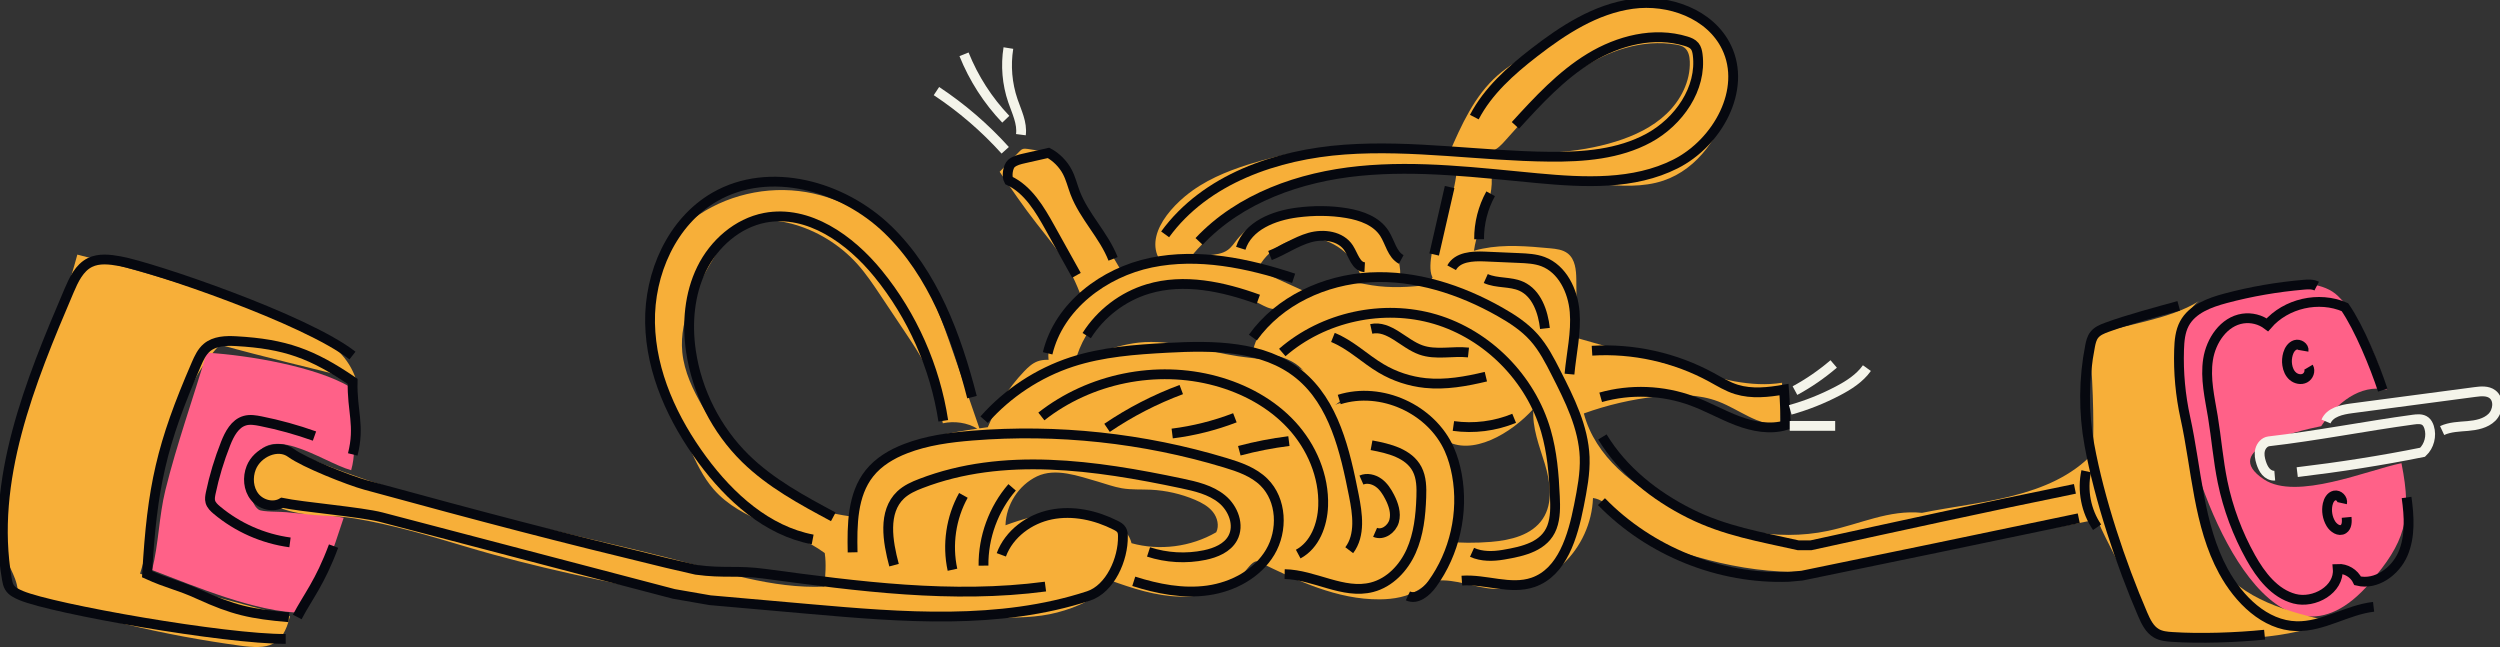
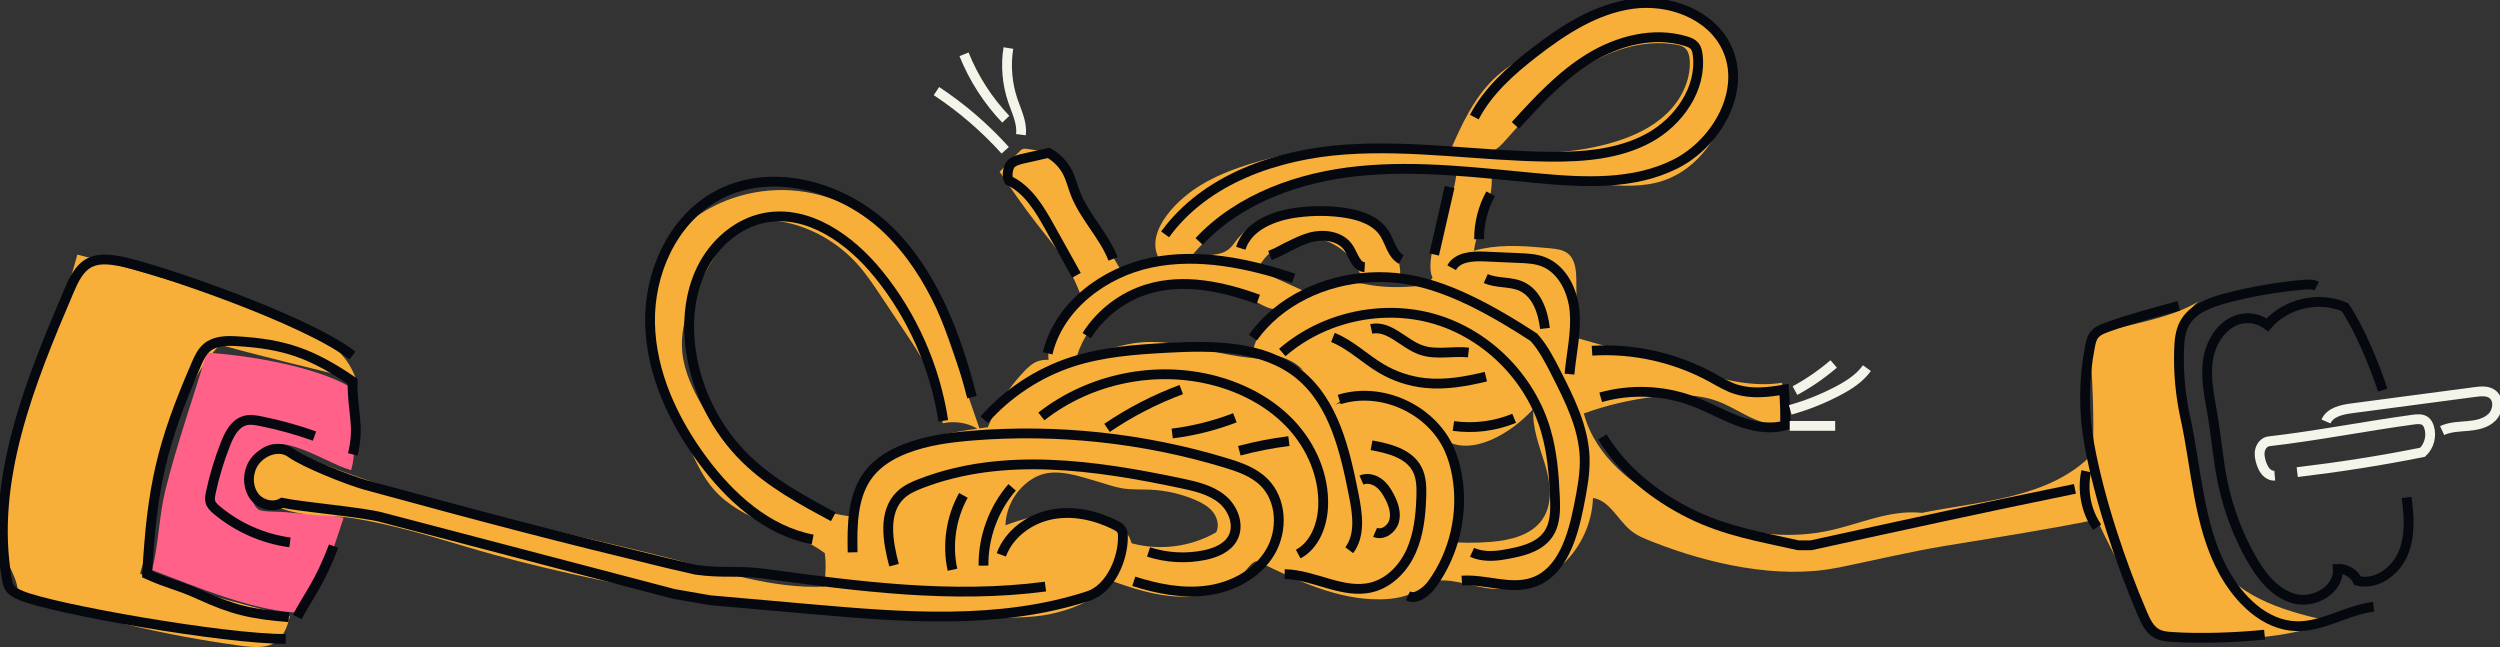
<svg xmlns="http://www.w3.org/2000/svg" width="255" height="66" viewBox="0 0 255 66" fill="none">
  <rect x="0" y="0" width="255" height="66" fill="#333333" stroke="none" />
  <g id="Frame" clip-path="url(#clip0_2780_2686)">
    <g id="Layer_4">
-       <path id="Vector" d="M238.49 30.21C235.641 27.403 228.239 29.833 225.179 31.195C219.705 33.637 221.997 38.892 223.017 43.965C224.675 52.263 232.283 70.453 241.748 59.441C245.259 55.354 246.091 52.936 244.949 47.244C241.479 47.952 234.223 51.084 230.929 48.901C226.275 45.817 234.323 43.965 236.761 43.469C238.331 41.116 240.688 39.169 243.442 39.736C242.411 36.433 240.799 32.481 238.49 30.21Z" fill="#FF6188" />
      <path id="Vector_2" d="M187.429 57.914C191.103 57.165 194.784 56.274 198.482 55.666C203.599 54.829 208.809 54.021 213.909 52.983C214.999 55.501 216.37 57.778 217.39 60.255C218.744 63.558 219.236 65.251 222.917 65.286C227.072 65.322 233.883 65.174 237.599 63.346C233.725 62.514 228.391 61.087 226.299 57.489C224.839 54.982 224.499 51.32 223.814 48.5C223.017 45.215 220.631 33.2 224.294 30.712C221.252 32.64 216.534 33.094 213.094 34.345C213.416 38.049 213.633 42.655 213.463 46.277C209.097 50.871 201.929 51.113 196.044 52.31C192.68 51.968 189.755 53.455 186.444 54.151C181.163 55.265 175.595 54.003 170.736 51.644C166.663 49.668 162.707 46.578 161.552 42.172C163.938 41.31 166.423 40.732 168.937 40.449C171.071 40.208 173.292 40.19 175.296 40.962C177.406 41.77 179.317 43.44 181.568 43.31C181.568 41.906 181.773 40.449 181.773 39.04C178.573 39.559 175.32 38.597 172.196 37.707C168.345 36.61 164.489 35.513 160.638 34.416C160.831 32.398 160.808 30.541 160.784 28.517C160.773 27.55 160.673 26.453 159.917 25.857C159.413 25.462 158.739 25.386 158.106 25.326C155.814 25.114 153.482 24.908 151.225 25.362C148.969 25.816 146.753 27.037 145.634 29.06C143.77 29.302 141.795 29.396 139.937 29.101C139.286 29.001 138.642 28.83 137.985 28.86C137.446 28.883 136.924 29.042 136.409 29.202C134.574 29.762 132.71 30.346 131.099 31.39C129.487 32.434 128.121 34.026 127.775 35.925C129.674 36.102 131.732 36.386 132.974 37.842C134.041 39.093 134.281 41.033 135.676 41.9C137.071 40.054 139.79 39.6 141.912 40.496C144.051 41.399 145.364 43.599 147.322 44.849C150.117 46.642 154.179 44.171 156.412 41.7C156.26 43.628 157.01 45.469 157.573 47.315C158.135 49.161 158.434 51.308 157.362 52.918C156.254 54.587 154.074 55.106 152.087 55.271C150.51 55.401 148.928 55.389 147.351 55.242C147.035 56.569 146.794 57.902 146.478 59.229C148.482 59.017 150.457 59.972 152.474 60.072C154.994 60.196 157.555 59.258 159.407 57.542C161.265 55.82 162.396 53.331 162.484 50.795C164.137 51.025 165.01 52.995 166.294 54.074C166.956 54.634 167.777 54.959 168.58 55.271C174.282 57.519 181.421 59.123 187.423 57.902L187.429 57.914Z" fill="#F7AF39" />
      <path id="Vector_3" d="M36.321 38.709C34.849 34.274 29.744 32.911 25.724 31.419C19.828 29.231 13.961 27.521 7.889 25.969C6.189 32.328 3.159 39.287 1.494 45.976C0.686 49.214 -0.24 52.546 0.316 55.902C0.563 57.412 1.664 58.669 1.805 60.149C8.604 63.01 17.155 64.85 24.452 65.853C27.377 66.254 28.818 65.965 29.575 62.868C24.423 61.559 19.23 60.196 14.283 58.515C16.651 50.995 16.71 41.175 22.43 35.164C26.849 36.397 31.854 37.565 36.332 38.703L36.321 38.709Z" fill="#F7AF39" />
      <path id="Vector_4" d="M35.817 47.969C36.62 45.144 35.559 42.189 35.682 39.458C32.23 37.418 25.454 36.238 21.082 35.973C19.711 40.62 18.029 45.298 16.868 49.998C16.212 52.658 16.182 55.525 15.508 58.144C19.845 59.789 26.205 62.485 30.8 62.496C32.851 59.701 33.982 56.056 35.055 52.812C33.162 52.411 31.134 52.487 29.217 52.246C28.684 52.181 26.75 52.234 26.386 51.986C25.32 51.267 25.384 48.689 25.677 47.562C26.949 42.602 32.81 47.12 35.822 47.964L35.817 47.969Z" fill="#FF6188" />
      <path id="Vector_5" d="M110.151 29.892C109.548 28.329 108.756 26.836 107.789 25.468C107.139 24.548 106.418 23.681 105.726 22.79C104.396 21.092 103.182 19.305 101.963 17.523C102.637 16.833 103.306 16.143 103.98 15.453C104.073 15.359 104.167 15.264 104.29 15.211C104.46 15.14 104.654 15.17 104.835 15.194C105.644 15.323 106.459 15.453 107.268 15.577C109.688 19.664 112.167 23.911 114.588 27.998C113.216 28.677 111.523 29.207 110.151 29.886V29.892Z" fill="#F7AF39" />
      <path id="Vector_6" d="M112.759 28.877C115.942 27.072 119.634 26.382 123.268 26.034C123.954 25.969 124.675 25.899 125.231 25.497C125.63 25.209 125.905 24.778 126.216 24.389C127.558 22.731 129.703 21.953 131.79 21.581C134.187 21.157 136.748 21.198 138.94 22.259C141.132 23.321 142.867 25.562 142.826 28.01C141.478 28.034 140.124 28.051 138.776 28.075C138.032 25.946 135.934 24.371 133.695 24.253C131.456 24.135 129.205 25.48 128.244 27.521C130.096 28.364 131.948 29.201 133.8 30.045C132.435 29.909 131.409 31.549 130.037 31.525C129.487 31.52 128.977 31.236 128.49 30.983C124.851 29.09 120.496 28.281 116.598 29.561C112.572 30.883 109.805 34.374 109.354 38.568C106.822 38.739 106.535 36.327 107.309 34.48C108.299 32.103 110.561 30.122 112.748 28.883L112.759 28.877Z" fill="#F7AF39" />
      <path id="Vector_7" d="M146.22 24.872C146.343 24.123 146.507 23.374 146.83 22.69C147 22.33 147.211 21.994 147.398 21.646C148.101 20.325 148.447 18.833 148.6 17.335C149.619 17.464 150.633 17.588 151.653 17.718C151.8 17.736 151.964 17.765 152.058 17.877C152.14 17.972 152.151 18.107 152.157 18.237C152.275 21.109 150.206 23.722 150.293 26.595C150.293 26.412 146.912 28.765 146.8 28.753C145.341 28.565 146.062 25.804 146.214 24.878L146.22 24.872Z" fill="#F7AF39" />
      <path id="Vector_8" d="M120.906 20C122.782 18.438 125.085 17.482 127.412 16.751C131.274 15.541 135.313 14.881 139.357 14.798C147.884 14.627 156.658 16.975 164.805 14.439C166.704 13.849 168.556 12.976 169.998 11.596C171.44 10.216 172.43 8.275 172.36 6.276C172.342 5.751 172.225 5.173 171.803 4.854C171.563 4.671 171.252 4.601 170.947 4.547C167.53 3.969 164.008 5.167 161.124 7.107C158.241 9.048 155.902 11.672 153.593 14.273C153.177 14.745 152.731 15.229 152.139 15.435C151.782 15.559 151.395 15.571 151.02 15.577C149.947 15.606 148.875 15.63 147.802 15.659C149.062 12.758 150.393 9.761 152.767 7.679C153.886 6.694 155.193 5.957 156.494 5.232C158.247 4.247 160.005 3.262 161.757 2.277C163.521 1.286 165.368 0.271 167.39 0.165C169.881 0.035 172.249 1.327 174.165 2.937C175.097 3.722 175.982 4.63 176.433 5.762C176.972 7.125 176.814 8.67 176.468 10.092C175.578 13.731 173.21 17.228 169.676 18.42C167.583 19.128 165.315 18.968 163.117 18.803C159.559 18.538 156.002 18.272 152.444 18.007C146.46 17.559 140.382 17.116 134.521 18.378C128.303 19.717 123.661 22.956 119.998 28.063C116.223 25.875 117.982 22.436 120.906 19.995V20Z" fill="#F7AF39" />
      <path id="Vector_9" d="M147.591 45.368C146.952 43.835 146.231 42.242 144.895 41.275C142.422 39.476 138.583 40.39 135.717 41.452C135.506 39.506 133.8 38.019 131.978 37.347C130.155 36.675 128.168 36.621 126.246 36.332C122.87 35.825 119.535 34.575 116.141 34.946C113.299 35.259 110.626 36.698 107.76 36.704C107.109 36.704 106.441 36.633 105.832 36.857C105.287 37.058 104.853 37.471 104.454 37.889C102.889 39.535 101.629 41.47 100.756 43.575C100.469 43.617 100.188 43.652 99.9 43.693C99.039 41.198 98.177 38.703 97.316 36.215C95.974 32.328 94.573 28.34 91.935 25.197C89.315 22.077 85.512 19.965 81.479 19.487C77.447 19.01 73.227 20.201 70.085 22.79C69.347 23.398 68.661 24.088 68.122 24.884C67.255 26.152 66.786 27.662 66.557 29.184C65.696 34.828 67.946 40.438 70.308 45.634C70.994 47.138 71.703 48.66 72.787 49.904C75.653 53.213 80.594 53.826 84.123 56.41C84.293 57.513 84.181 58.728 84.093 59.837C78.748 60.072 73.579 58.279 68.392 56.958C55.714 53.732 42.398 51.432 30.594 46.371C28.859 45.628 27.359 44.873 26.023 47.091C24.622 49.409 25.97 50.635 27.851 51.508C30.846 52.894 33.097 52.375 36.185 52.883C39.907 53.49 43.899 54.67 47.526 55.761C54.56 57.878 61.816 59.329 69.007 60.751C79.434 62.809 90.863 62.915 101.489 62.992C103.616 63.004 105.773 63.016 107.836 62.473C109.893 61.93 112.097 61.016 113.187 59.176C115.496 60.008 117.864 60.792 120.314 60.851C122.764 60.91 125.343 60.149 126.972 58.309C127.33 57.902 127.881 57.058 128.367 57.294C132.288 59.211 136.391 61.175 140.751 61.134C142.158 61.122 143.606 60.874 144.784 60.108C146.782 58.804 147.603 56.327 148.289 54.039C148.588 53.054 148.887 52.051 148.945 51.025C149.068 49.078 148.347 47.191 147.597 45.392L147.591 45.368ZM86.754 52.676C84.773 52.393 82.786 51.909 81.046 50.913C79.832 50.222 78.766 49.302 77.711 48.394C76.368 47.238 75.015 46.07 73.878 44.708C73.051 43.717 72.342 42.632 71.691 41.511C70.683 39.777 69.787 37.919 69.593 35.92C69.259 32.392 71.141 29.084 72.957 26.046C73.514 25.114 74.089 24.165 74.944 23.504C76.538 22.271 78.777 22.301 80.723 22.814C83.296 23.498 85.664 24.949 87.452 26.937C88.331 27.916 89.069 29.019 89.802 30.116C90.611 31.331 91.419 32.54 92.234 33.755C93.307 35.359 94.391 36.981 95.088 38.786C95.622 40.154 95.868 41.735 96.167 43.174C97.345 42.921 98.652 43.098 99.683 43.723C97.028 44.106 94.362 44.584 91.976 45.799C89.269 47.173 87.094 49.645 86.76 52.682L86.754 52.676ZM124.042 54.298C121.463 55.79 118.28 56.197 115.414 55.407C115.151 54.269 114.125 53.467 113.064 52.995C109.8 51.538 105.908 52.334 102.561 53.578C102.608 51.491 103.898 49.485 105.773 48.589C107.666 47.686 109.987 48.553 112.003 49.131C112.812 49.367 113.603 49.662 114.436 49.804C115.409 49.969 116.405 49.904 117.39 49.951C118.937 50.028 120.467 50.376 121.897 50.983C122.577 51.272 123.251 51.638 123.714 52.216C124.177 52.794 124.382 53.632 124.054 54.298H124.042Z" fill="#F7AF39" />
    </g>
    <g id="Layer_2">
      <path id="Vector_10" d="M245.47 50.742C245.74 52.676 245.869 54.723 245.095 56.51C244.316 58.297 242.364 59.707 240.483 59.247C240.125 58.486 239.287 57.978 238.449 58.026C238.631 60.125 236.052 61.606 234.03 61.069C232.008 60.532 230.601 58.698 229.575 56.864C228.233 54.463 227.26 51.856 226.703 49.155C226.252 46.961 226.076 44.714 225.713 42.502C225.391 40.567 224.922 38.603 225.221 36.669C225.519 34.728 226.838 32.782 228.766 32.493C229.646 32.363 230.566 32.593 231.275 33.13C233.174 30.936 236.526 30.175 239.181 31.331C240.653 33.466 242.223 37.323 243.038 39.789" stroke="#06080F" stroke-miterlimit="10" />
      <path id="Vector_11" d="M232.025 48.518C231.685 48.547 231.345 48.37 231.117 48.111C230.888 47.852 230.748 47.527 230.642 47.203C230.507 46.778 230.419 46.324 230.531 45.893C230.642 45.463 230.982 45.068 231.422 45.014C236.245 44.46 241.327 43.457 246.138 42.803C246.566 42.744 247.053 42.697 247.393 42.968C247.58 43.115 247.692 43.345 247.768 43.575C248.049 44.46 247.78 45.498 247.106 46.129C242.909 46.979 238.566 47.651 234.317 48.158" stroke="#F4F4EA" stroke-miterlimit="10" />
      <path id="Vector_12" d="M237.253 42.991C237.651 42.048 238.835 41.788 239.843 41.653C244.052 41.098 248.254 40.544 252.462 39.983C253.066 39.901 253.74 39.842 254.226 40.208C254.941 40.744 254.807 41.941 254.174 42.567C253.541 43.192 252.597 43.375 251.712 43.452C250.827 43.528 249.907 43.54 249.098 43.917" stroke="#F4F4EA" stroke-miterlimit="10" />
-       <path id="Vector_13" d="M234.967 35.784C235.038 35.377 234.528 35.053 234.135 35.176C233.743 35.3 233.496 35.69 233.379 36.085C233.268 36.456 233.238 36.851 233.297 37.229C233.362 37.665 233.543 38.096 233.877 38.379C234.211 38.662 234.71 38.768 235.096 38.568C235.483 38.367 235.688 37.831 235.466 37.453" stroke="#06080F" stroke-miterlimit="10" />
-       <path id="Vector_14" d="M238.894 51.32C238.988 50.895 238.548 50.447 238.121 50.541C237.734 50.63 237.511 51.042 237.423 51.432C237.277 52.098 237.394 52.818 237.74 53.402C238.009 53.856 238.589 54.257 239.029 53.968C239.392 53.732 239.398 53.207 239.357 52.77" stroke="#06080F" stroke-miterlimit="10" />
      <path id="Vector_15" d="M236.303 29.184C235.905 28.977 235.43 29.001 234.979 29.042C232.289 29.272 229.616 29.732 227.008 30.428C225.373 30.865 223.609 31.514 222.806 33.012C222.378 33.814 222.296 34.752 222.266 35.666C222.19 37.996 222.407 40.337 222.905 42.608C224.054 47.822 224.236 53.596 226.797 58.279C228.362 61.14 230.999 63.788 234.246 63.871C236.96 63.936 239.41 62.202 242.106 61.895" stroke="#06080F" stroke-miterlimit="10" />
      <path id="Vector_16" d="M230.988 64.738C228.116 65.027 224.435 65.162 221.557 64.968C221.006 64.933 220.438 64.879 219.957 64.602C219.254 64.201 218.879 63.411 218.556 62.668C216.318 57.471 214.137 50.942 213.117 45.374C212.508 42.054 212.531 38.615 213.188 35.3C213.264 34.899 213.364 34.486 213.61 34.168C213.92 33.761 214.424 33.56 214.905 33.383C217.056 32.593 220.022 31.803 222.231 31.195" stroke="#06080F" stroke-miterlimit="10" />
      <path id="Vector_17" d="M212.795 48.07C212.367 50.016 212.778 52.139 213.903 53.779" stroke="#06080F" stroke-miterlimit="10" />
      <path id="Vector_18" d="M35.951 36.267C31.198 32.54 15.514 27.238 12.232 26.642C11.206 26.459 10.104 26.317 9.173 26.777C8.082 27.32 7.52 28.535 7.039 29.662C3.048 39.01 -1.026 49.025 0.698 59.052C0.75 59.341 0.803 59.642 0.955 59.895C1.213 60.326 1.7 60.55 2.157 60.745C5.398 62.113 22.981 65.21 29.141 65.168" stroke="#06080F" stroke-miterlimit="10" />
      <path id="Vector_19" d="M29.469 62.962C25.601 62.626 23.808 62.237 20.273 60.621C18.117 59.636 17.161 59.553 15.004 58.568C15.514 49.627 16.47 45.351 20.027 37.141C20.297 36.521 20.59 35.884 21.1 35.454C21.903 34.775 23.046 34.74 24.089 34.799C29.082 35.082 31.831 36.079 35.969 38.904C35.893 41.953 36.731 43.392 35.981 46.353" stroke="#06080F" stroke-miterlimit="10" />
      <path id="Vector_20" d="M32.077 44.478C30.29 43.841 28.461 43.334 26.603 42.962C26.064 42.856 25.495 42.755 24.968 42.909C23.96 43.198 23.403 44.26 23.016 45.239C22.366 46.878 21.85 48.577 21.492 50.299C21.434 50.594 21.375 50.895 21.457 51.184C21.557 51.532 21.832 51.791 22.113 52.027C24.229 53.803 26.849 54.959 29.58 55.324" stroke="#06080F" stroke-miterlimit="10" />
      <path id="Vector_21" d="M34.023 55.702C32.622 59.465 31.421 60.822 30.319 62.933" stroke="#06080F" stroke-miterlimit="10" />
      <path id="Vector_22" d="M106.635 59.831C97.14 61.093 87.516 59.807 78.027 58.527C75.167 58.138 73.866 58.509 71.012 58.12L68.023 57.43C56.547 54.652 49.947 52.924 37.27 49.462C35.611 49.008 31.058 47.209 29.674 46.194C28.332 45.209 26.24 46.153 25.624 47.71C25.238 48.683 25.325 49.863 25.976 50.677C26.627 51.491 27.875 51.815 28.772 51.284C30.882 51.727 36.831 52.216 38.911 52.759C49.895 55.631 59.401 58.126 68.732 60.58L72.424 61.222C75.783 61.517 79.147 61.818 82.505 62.113C92.053 62.956 101.911 63.77 111.031 60.786C113.24 60.06 114.577 57.035 114.536 54.699C114.536 54.481 114.518 54.251 114.407 54.062C114.278 53.832 114.032 53.697 113.797 53.578C111.769 52.552 109.431 52.039 107.209 52.487C104.988 52.936 102.925 54.451 102.134 56.592" stroke="#06080F" stroke-miterlimit="10" />
      <path id="Vector_23" d="M115.644 59.294C118.088 60.072 120.672 60.58 123.21 60.22C125.748 59.86 128.239 58.539 129.558 56.327C130.876 54.115 130.753 50.989 128.925 49.184C127.864 48.135 126.398 47.627 124.968 47.197C116.64 44.678 107.848 43.735 99.18 44.431C96.865 44.619 94.532 44.926 92.37 45.764C90.963 46.306 89.609 47.102 88.671 48.288C86.936 50.482 86.907 53.537 86.966 56.339" stroke="#06080F" stroke-miterlimit="10" />
      <path id="Vector_24" d="M91.192 57.648C90.541 55.206 90.037 52.216 91.865 50.482C92.446 49.934 93.196 49.597 93.94 49.314C102.327 46.082 111.717 47.444 120.508 49.302C121.962 49.609 123.474 49.957 124.634 50.901C125.795 51.844 126.457 53.573 125.742 54.882C125.191 55.897 124.007 56.38 122.888 56.616C120.989 57.011 118.996 56.899 117.15 56.298" stroke="#06080F" stroke-miterlimit="10" />
      <path id="Vector_25" d="M97.152 58.114C96.595 55.56 97 52.806 98.266 50.529" stroke="#06080F" stroke-miterlimit="10" />
      <path id="Vector_26" d="M100.317 57.695C100.282 54.794 101.342 51.898 103.236 49.709" stroke="#06080F" stroke-miterlimit="10" />
      <path id="Vector_27" d="M106.219 42.478C111.165 38.591 117.958 37.211 124.013 38.857C126.92 39.647 129.686 41.128 131.738 43.351C133.789 45.575 135.072 48.571 134.961 51.603C134.891 53.537 134.117 55.608 132.417 56.516" stroke="#06080F" stroke-miterlimit="10" />
      <path id="Vector_28" d="M100.381 42.809C102.773 40.096 105.897 38.037 109.325 36.916C112.455 35.896 115.778 35.654 119.066 35.477C123.737 35.224 128.866 35.23 132.511 38.184C136.081 41.086 137.194 45.994 138.091 50.523C138.466 52.417 138.783 54.581 137.622 56.121" stroke="#06080F" stroke-miterlimit="10" />
      <path id="Vector_29" d="M131.034 58.562C134.07 58.61 137.018 60.662 139.96 59.895C141.766 59.424 143.178 57.925 143.94 56.215C144.702 54.505 144.907 52.593 144.972 50.718C145.007 49.739 144.995 48.718 144.544 47.852C143.7 46.241 141.678 45.746 139.896 45.416" stroke="#06080F" stroke-miterlimit="10" />
      <path id="Vector_30" d="M131.468 44.991C129.763 45.203 128.075 45.533 126.41 45.976" stroke="#06080F" stroke-miterlimit="10" />
      <path id="Vector_31" d="M119.564 44.218C121.751 43.947 123.902 43.404 125.959 42.614" stroke="#06080F" stroke-miterlimit="10" />
      <path id="Vector_32" d="M136.602 40.75C140.886 39.399 145.991 41.712 147.826 45.828C148.195 46.654 148.441 47.539 148.605 48.429C149.309 52.281 148.377 56.404 146.085 59.565C145.499 60.379 144.514 61.211 143.606 60.78" stroke="#06080F" stroke-miterlimit="10" />
      <path id="Vector_33" d="M163.446 44.566C165.526 48.005 168.803 50.594 172.384 52.381C175.971 54.168 179.511 54.74 183.414 55.619H184.721C193.513 53.697 202.375 51.75 211.641 49.863" stroke="#06080F" stroke-miterlimit="10" />
-       <path id="Vector_34" d="M212.033 52.859C201.688 55.035 192.797 56.864 183.801 58.716L182.435 58.84C175.384 59.093 168.281 56.239 163.346 51.166" stroke="#06080F" stroke-miterlimit="10" />
-       <path id="Vector_35" d="M149.109 59.223C151.542 59.046 154.062 60.196 156.371 59.4C159.372 58.368 160.427 54.711 161.048 51.579C161.371 49.939 161.699 48.282 161.634 46.613C161.511 43.569 160.099 40.75 158.721 38.043C158.071 36.763 157.409 35.471 156.453 34.404C155.492 33.33 154.261 32.522 153.007 31.814C148.975 29.526 144.38 28.046 139.755 28.287C135.131 28.529 130.495 30.647 127.793 34.433" stroke="#06080F" stroke-miterlimit="10" />
+       <path id="Vector_35" d="M149.109 59.223C151.542 59.046 154.062 60.196 156.371 59.4C159.372 58.368 160.427 54.711 161.048 51.579C161.371 49.939 161.699 48.282 161.634 46.613C161.511 43.569 160.099 40.75 158.721 38.043C158.071 36.763 157.409 35.471 156.453 34.404C148.975 29.526 144.38 28.046 139.755 28.287C135.131 28.529 130.495 30.647 127.793 34.433" stroke="#06080F" stroke-miterlimit="10" />
      <path id="Vector_36" d="M130.794 35.955C134.996 32.304 141.086 30.983 146.408 32.563C151.735 34.15 156.131 38.585 157.684 43.953C158.311 46.117 158.499 48.382 158.598 50.635C158.645 51.691 158.669 52.782 158.3 53.773C157.555 55.737 155.416 56.233 153.353 56.581C152.28 56.764 151.137 56.787 150.147 56.339" stroke="#06080F" stroke-miterlimit="10" />
      <path id="Vector_37" d="M106.858 36.038C108.013 31.219 112.596 27.786 117.419 26.789C122.243 25.793 127.266 26.842 131.949 28.388" stroke="#06080F" stroke-miterlimit="10" />
      <path id="Vector_38" d="M139.867 33.548C141.695 33.147 143.149 35.058 144.913 35.69C146.454 36.244 148.16 35.778 149.783 35.955" stroke="#06080F" stroke-miterlimit="10" />
      <path id="Vector_39" d="M110.843 34.233C112.273 31.962 114.536 30.24 117.097 29.473C120.766 28.37 124.74 29.225 128.344 30.535" stroke="#06080F" stroke-miterlimit="10" />
      <path id="Vector_40" d="M135.958 34.421C137.774 35.147 139.199 36.592 140.881 37.583C142.252 38.397 143.8 38.904 145.382 39.069C147.451 39.281 149.537 38.904 151.559 38.42" stroke="#06080F" stroke-miterlimit="10" />
      <path id="Vector_41" d="M157.585 33.501C157.391 31.791 156.741 29.909 155.182 29.202C154.05 28.689 152.685 28.924 151.548 28.411" stroke="#06080F" stroke-miterlimit="10" />
      <path id="Vector_42" d="M148.248 43.451C150.335 43.746 152.497 43.469 154.443 42.667" stroke="#06080F" stroke-miterlimit="10" />
      <path id="Vector_43" d="M160.087 38.161C160.281 36.038 160.791 33.92 160.615 31.797C160.439 29.673 159.366 27.432 157.38 26.683C156.606 26.394 155.768 26.353 154.941 26.317C153.775 26.264 152.603 26.217 151.436 26.164C150.182 26.111 148.664 26.2 148.066 27.308" stroke="#06080F" stroke-miterlimit="10" />
      <path id="Vector_44" d="M142.926 26.465C141.983 25.958 141.789 24.707 141.209 23.805C140.4 22.543 138.847 21.988 137.376 21.741C135.7 21.457 133.977 21.463 132.295 21.681C129.921 21.988 127.278 23.026 126.557 25.326" stroke="#06080F" stroke-miterlimit="10" />
      <path id="Vector_45" d="M129.54 26.064C130.917 25.521 132.159 24.642 133.578 24.235C134.996 23.828 136.772 24.058 137.575 25.309C138.056 26.058 138.313 27.208 139.198 27.255" stroke="#06080F" stroke-miterlimit="10" />
      <path id="Vector_46" d="M109.8 28.081L107.122 23.268C106.061 21.357 104.871 19.328 102.896 18.408C102.661 17.995 102.802 16.981 103.165 16.674C103.529 16.367 104.009 16.261 104.467 16.155C105.293 15.966 106.119 15.783 106.946 15.595C107.725 16.002 108.446 16.733 108.856 17.512C109.214 18.184 109.39 18.939 109.659 19.652C110.585 22.088 112.59 23.982 113.534 26.406" stroke="#06080F" stroke-miterlimit="10" />
      <path id="Vector_47" d="M104.132 13.737C104.285 12.545 103.699 11.401 103.312 10.269C102.726 8.552 102.568 6.694 102.855 4.901" stroke="#F4F4EA" stroke-miterlimit="10" />
      <path id="Vector_48" d="M102.532 15.329C100.457 13.029 98.095 10.994 95.517 9.29" stroke="#F4F4EA" stroke-miterlimit="10" />
      <path id="Vector_49" d="M102.591 12.162C100.768 10.251 99.315 7.992 98.33 5.538" stroke="#F4F4EA" stroke-miterlimit="10" />
      <path id="Vector_50" d="M118.843 23.905C122.958 18.255 130.214 15.76 137.159 15.258C144.104 14.757 151.061 15.919 158.024 15.984C161.505 16.019 165.11 15.742 168.169 14.079C171.229 12.415 173.603 9.048 173.163 5.574C173.122 5.267 173.057 4.943 172.858 4.701C172.641 4.435 172.307 4.306 171.979 4.205C168.709 3.203 165.092 4.129 162.168 5.91C159.243 7.691 156.881 10.257 154.572 12.787" stroke="#06080F" stroke-miterlimit="10" />
      <path id="Vector_51" d="M122.307 24.625C126.48 20.183 132.605 18.042 138.653 17.441C144.696 16.839 150.786 17.612 156.834 18.178C161.593 18.62 166.634 18.88 170.906 16.721C175.179 14.562 178.198 9.142 176.105 4.819C174.458 1.41 170.227 -0.112 166.493 0.401C162.76 0.914 159.46 3.055 156.477 5.367C154.097 7.213 151.776 9.272 150.381 11.944" stroke="#06080F" stroke-miterlimit="10" />
      <path id="Vector_52" d="M147.861 19.08L146.285 25.958" stroke="#06080F" stroke-miterlimit="10" />
      <path id="Vector_53" d="M150.868 24.401C150.856 22.785 151.266 21.174 152.046 19.765" stroke="#06080F" stroke-miterlimit="10" />
      <path id="Vector_54" d="M163.27 40.526C166.317 39.665 169.641 39.795 172.612 40.898C174.189 41.481 175.66 42.325 177.237 42.921C178.813 43.516 180.56 43.847 182.171 43.363C182.078 42.107 182.066 40.992 181.972 39.736C180.355 40.019 178.69 40.202 177.119 39.724C176.211 39.447 175.39 38.933 174.558 38.479C170.854 36.462 166.587 35.513 162.385 35.772" stroke="#06080F" stroke-miterlimit="10" />
      <path id="Vector_55" d="M82.892 55.024C78.25 54.145 74.47 50.73 71.65 46.914C68.644 42.844 66.405 38.019 66.305 32.953C66.206 27.886 68.544 22.602 72.916 20.083C78.49 16.875 85.94 18.945 90.57 23.427C95.2 27.91 97.533 34.256 99.144 40.508" stroke="#06080F" stroke-miterlimit="10" />
      <path id="Vector_56" d="M84.996 52.717C81.826 51.019 78.608 49.285 76.035 46.76C73.069 43.852 71.088 39.948 70.479 35.831C70.063 32.988 70.309 29.992 71.575 27.414C72.841 24.837 75.22 22.749 78.022 22.212C82.453 21.369 86.719 24.412 89.574 27.922C93.061 32.204 95.376 37.447 96.214 42.921" stroke="#06080F" stroke-miterlimit="10" />
      <path id="Vector_57" d="M112.918 43.64C115.274 42.042 117.824 40.727 120.49 39.736" stroke="#06080F" stroke-miterlimit="10" />
      <path id="Vector_58" d="M138.865 48.966C139.427 48.718 140.107 48.878 140.611 49.237C141.115 49.597 141.461 50.134 141.742 50.682C142.135 51.443 142.428 52.322 142.2 53.148C141.971 53.974 141.039 54.64 140.26 54.298" stroke="#06080F" stroke-miterlimit="10" />
      <path id="Vector_59" d="M183.086 39.842C184.493 39.081 185.817 38.167 187.036 37.123" stroke="#F4F4EA" stroke-miterlimit="10" />
      <path id="Vector_60" d="M182.605 41.806C184.275 41.34 185.893 40.697 187.434 39.889C188.566 39.299 189.679 38.592 190.424 37.547" stroke="#F4F4EA" stroke-miterlimit="10" />
      <path id="Vector_61" d="M182.552 43.44H187.188" stroke="#F4F4EA" stroke-miterlimit="10" />
    </g>
  </g>
  <defs>
    <clipPath id="clip0_2780_2686">
      <rect width="255" height="66" fill="white" />
    </clipPath>
  </defs>
</svg>